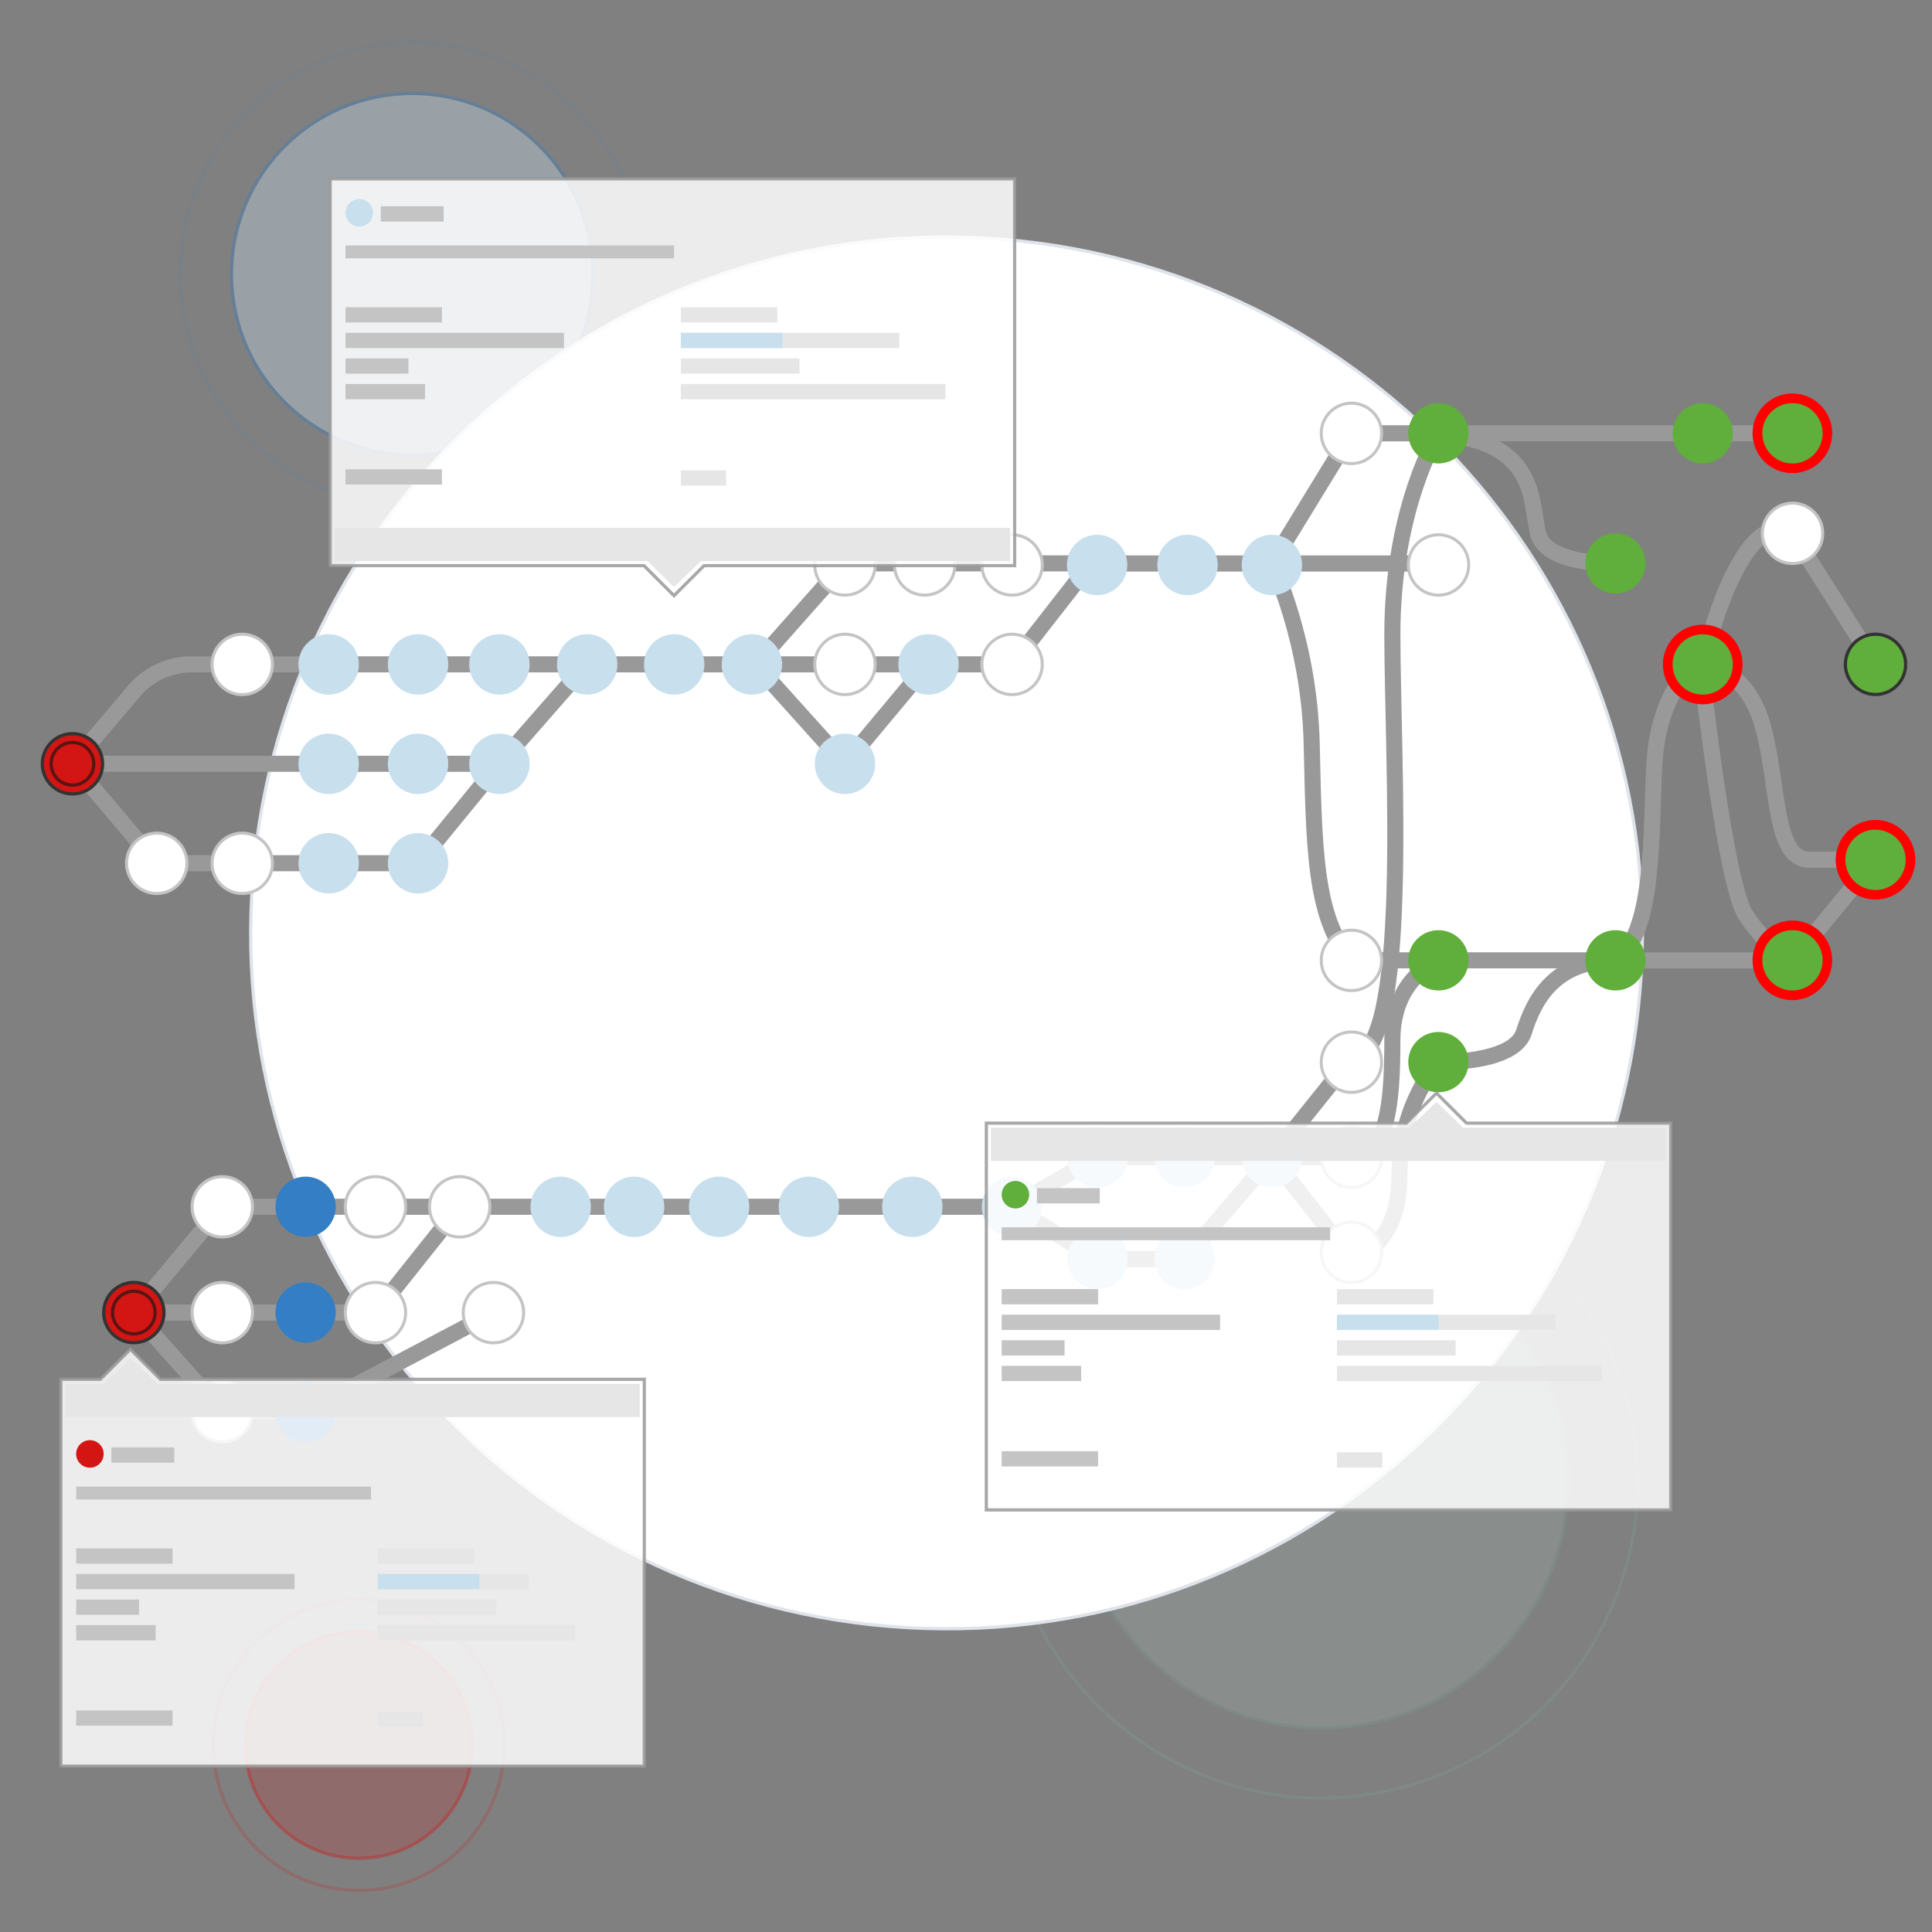
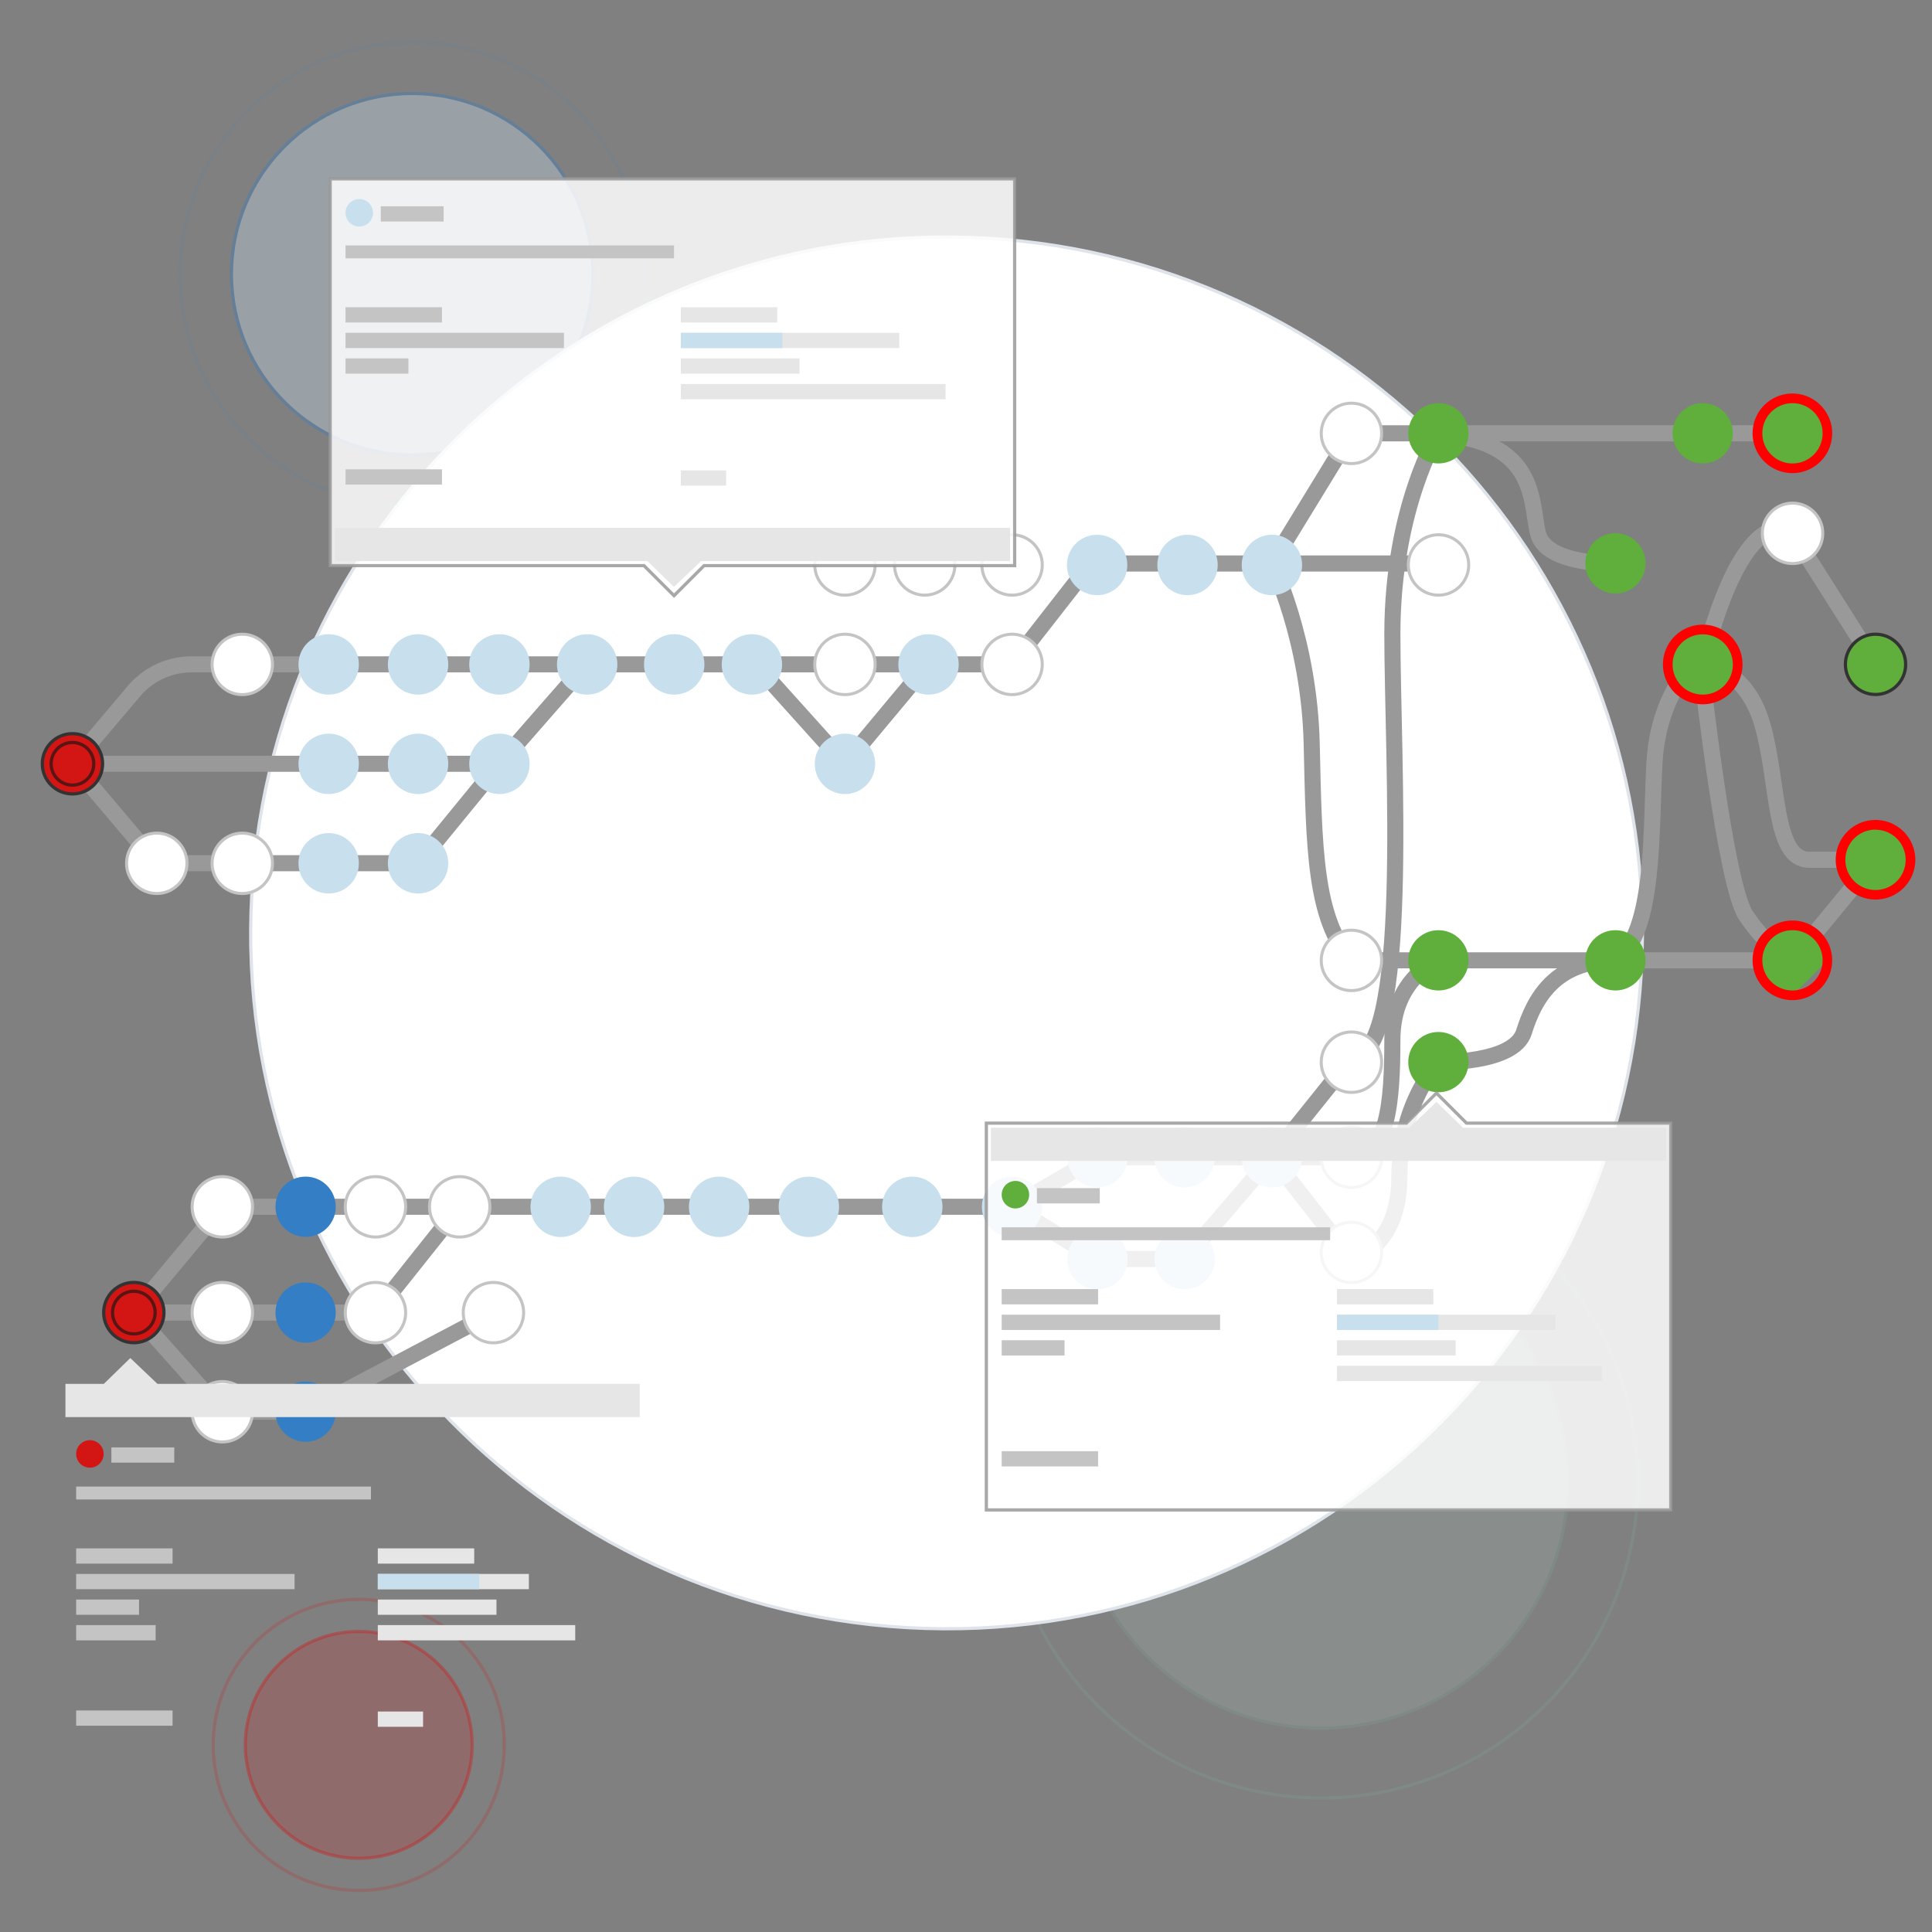
<svg xmlns="http://www.w3.org/2000/svg" xmlns:xlink="http://www.w3.org/1999/xlink" id="Layer_1" data-name="Layer 1" width="600" height="600" viewBox="0 0 600 600">
  <rect x="0" y="0" width="600" height="600" fill="#808080" stroke="none" />
  <defs>
    <symbol id="white_dot" data-name="white dot" viewBox="0 0 20.95 20.95">
      <circle cx="10.48" cy="10.48" r="9.98" style="fill: #fff;stroke: #c4c4c4;stroke-miterlimit: 10" />
    </symbol>
    <symbol id="blue_dot" data-name="blue dot" viewBox="0 0 19.95 19.95">
      <circle cx="9.98" cy="9.98" r="9.98" style="fill: #c8dfee" />
    </symbol>
  </defs>
  <g style="opacity: 0.35">
    <circle cx="128.01" cy="85.16" r="72.03" style="fill: none;stroke: #337ec5;stroke-miterlimit: 10;opacity: 0.25" />
    <circle cx="128.01" cy="85.16" r="56.13" style="fill: #c8dfee;stroke: #337ec5;stroke-miterlimit: 10" />
  </g>
  <g style="opacity: 0.15">
    <circle cx="410.32" cy="460.04" r="98.34" style="fill: none;stroke: #7cbfaa;stroke-miterlimit: 10" />
    <circle cx="410.32" cy="460.04" r="76.63" style="fill: #bddfd5;stroke: #7cbfaa;stroke-miterlimit: 10" />
  </g>
  <g style="opacity: 0.75">
    <circle cx="111.41" cy="541.89" r="45.2" style="fill: none;stroke: #d31513;stroke-miterlimit: 10;opacity: 0.25" />
    <circle cx="111.41" cy="541.89" r="35.22" style="fill: #d31513;fill-opacity: 0.25;stroke: #d31513;stroke-miterlimit: 10;stroke-opacity: 0.5" />
  </g>
  <path id="Path" d="M78.21,277.47c-6.8,119.2,84.4,221.2,203.5,228s221.2-84.4,228-203.5-84.4-221.2-203.5-228-221.3,84.3-228,203.5" style="fill: #fff;stroke: #dfe4eb" />
  <g>
    <polyline points="394.97 174.96 419.68 134.57 446.71 134.57" style="fill: none;stroke: #999;stroke-miterlimit: 10;stroke-width: 5px" />
-     <polyline points="338.72 174.96 262.39 174.96 234.61 206.32" style="fill: none;stroke: #999;stroke-miterlimit: 10;stroke-width: 5px" />
    <polyline points="182.32 206.08 155.08 237.2 22.5 237.2" style="fill: none;stroke: #999;stroke-miterlimit: 10;stroke-width: 5px" />
    <path d="M155.08,237.2l-25.27,30.88H48.66L22.5,237.2h0l19.13-22.59a23.46,23.46,0,0,1,17.9-8.29H314.28L338.72,175h108" style="fill: none;stroke: #999;stroke-miterlimit: 10;stroke-width: 5px" />
    <polyline points="234.61 206.32 262.39 237.2 288.34 206.08" style="fill: none;stroke: #999;stroke-miterlimit: 10;stroke-width: 5px" />
    <path d="M395,175s11.61,23.56,12.36,56,.86,54.07,12.35,67.28" style="fill: none;stroke: #999;stroke-miterlimit: 10;stroke-width: 5px" />
    <polyline points="153.22 407.63 94.91 438.41 69.02 438.41 41.56 407.63" style="fill: none;stroke: #999;stroke-miterlimit: 10;stroke-width: 5px" />
    <path d="M314.28,374.77,340.8,391h27.09L395,359.38,419.68,391s14.91-3.12,14.91-25.58,12.12-35.56,12.12-35.56,23.45.62,26.57-9.36,9.41-22.25,28.41-22.25h55L582.46,267H561.87c-11.23,0-9.36-23.91-14.56-42s-18.51-18.71-18.51-18.71,9-40.77,23.4-42" style="fill: none;stroke: #999;stroke-miterlimit: 10;stroke-width: 5px" />
    <path d="M446.71,298.24s-14.3,5.41-14.3,24.75-1.44,36.39-12.73,36.39H395" style="fill: none;stroke: #999;stroke-miterlimit: 10;stroke-width: 5px" />
    <path d="M446.71,134.57s-14.3,23.08-14.3,62.39,6,131.64-12.73,131.64L395,359.38H340.8l-26.52,15.39H69L41.56,407.63h75l26.16-32.86" style="fill: none;stroke: #999;stroke-miterlimit: 10;stroke-width: 5px" />
    <path d="M525.68,206.32s-10.6,9.72-11.85,30.28.37,53.42-12.14,61.64H422.43" style="fill: none;stroke: #999;stroke-miterlimit: 10;stroke-width: 5px" />
    <path d="M528.8,211.31s7.11,63.67,13.42,73,10,10.29,10,10.29" style="fill: none;stroke: #999;stroke-miterlimit: 10;stroke-width: 5px" />
    <line x1="582.46" y1="206.32" x2="556.67" y2="165.6" style="fill: none;stroke: #999;stroke-miterlimit: 10;stroke-width: 5px" />
    <line x1="556.67" y1="134.57" x2="451.02" y2="134.57" style="fill: none;stroke: #999;stroke-miterlimit: 10;stroke-width: 5px" />
    <path d="M501.69,175s-21.55.68-24.05-9.36.42-31-36.6-31" style="fill: none;stroke: #999;stroke-miterlimit: 10;stroke-width: 5px" />
    <use width="20.95" height="20.95" transform="translate(132.91 364.94) scale(0.94)" xlink:href="#white_dot" />
    <use width="20.95" height="20.95" transform="translate(436.89 165.6) scale(0.94)" xlink:href="#white_dot" />
    <use width="20.95" height="20.95" transform="translate(304.46 165.6) scale(0.94)" xlink:href="#white_dot" />
    <use width="20.95" height="20.95" transform="translate(277.32 165.6) scale(0.94)" xlink:href="#white_dot" />
    <use width="20.95" height="20.95" transform="translate(252.56 165.6) scale(0.94)" xlink:href="#white_dot" />
    <use width="20.95" height="20.95" transform="translate(65.39 196.49) scale(0.94)" xlink:href="#white_dot" />
    <use width="20.95" height="20.95" transform="translate(65.39 258.26) scale(0.94)" xlink:href="#white_dot" />
    <use width="20.95" height="20.95" transform="translate(38.83 258.26) scale(0.94)" xlink:href="#white_dot" />
    <use width="20.95" height="20.95" transform="translate(143.39 397.8) scale(0.94)" xlink:href="#white_dot" />
    <use width="20.95" height="20.95" transform="translate(106.75 364.94) scale(0.94)" xlink:href="#white_dot" />
    <use width="20.95" height="20.95" transform="translate(59.19 364.94) scale(0.94)" xlink:href="#white_dot" />
    <use width="20.95" height="20.95" transform="translate(59.19 397.8) scale(0.94)" xlink:href="#white_dot" />
    <use width="20.95" height="20.95" transform="translate(59.19 428.58) scale(0.94)" xlink:href="#white_dot" />
    <use width="20.95" height="20.95" transform="translate(106.75 397.8) scale(0.94)" xlink:href="#white_dot" />
    <use width="20.95" height="20.95" transform="translate(304.46 196.49) scale(0.94)" xlink:href="#white_dot" />
    <use width="20.95" height="20.95" transform="translate(252.56 196.49) scale(0.94)" xlink:href="#white_dot" />
    <use width="20.95" height="20.95" transform="translate(409.85 288.41) scale(0.94)" xlink:href="#white_dot" />
    <use width="20.95" height="20.95" transform="translate(409.85 320.02) scale(0.94)" xlink:href="#white_dot" />
    <use width="20.95" height="20.95" transform="translate(409.85 349.56) scale(0.94)" xlink:href="#white_dot" />
    <use width="20.95" height="20.95" transform="translate(409.85 379.09) scale(0.94)" xlink:href="#white_dot" />
    <use width="20.95" height="20.95" transform="translate(546.84 155.78) scale(0.94)" xlink:href="#white_dot" />
    <use width="20.95" height="20.95" transform="translate(409.85 124.74) scale(0.94)" xlink:href="#white_dot" />
    <circle cx="582.46" cy="206.32" r="9.36" style="fill: #60ae3b;stroke: #333;stroke-miterlimit: 10" />
    <circle cx="446.71" cy="134.57" r="9.36" style="fill: #60ae3b" />
    <circle cx="528.8" cy="134.57" r="9.36" style="fill: #60ae3b" />
    <circle cx="501.69" cy="174.96" r="9.36" style="fill: #60ae3b" />
    <circle cx="501.69" cy="298.24" r="9.36" style="fill: #60ae3b" />
    <circle cx="446.71" cy="298.24" r="9.36" style="fill: #60ae3b" />
    <circle cx="446.71" cy="329.85" r="9.36" style="fill: #60ae3b" />
    <use width="19.95" height="19.95" transform="translate(213.95 365.41) scale(0.94)" xlink:href="#blue_dot" />
    <use width="19.95" height="19.95" transform="translate(164.75 365.41) scale(0.94)" xlink:href="#blue_dot" />
    <use width="19.95" height="19.95" transform="translate(187.54 365.41) scale(0.94)" xlink:href="#blue_dot" />
    <use width="19.95" height="19.95" transform="translate(241.82 365.41) scale(0.94)" xlink:href="#blue_dot" />
    <use width="19.95" height="19.95" transform="translate(273.94 365.41) scale(0.94)" xlink:href="#blue_dot" />
    <use width="19.95" height="19.95" transform="translate(304.93 365.41) scale(0.94)" xlink:href="#blue_dot" />
    <use width="19.95" height="19.95" transform="translate(331.44 350.02) scale(0.94)" xlink:href="#blue_dot" />
    <use width="19.95" height="19.95" transform="translate(385.62 350.02) scale(0.94)" xlink:href="#blue_dot" />
    <use width="19.95" height="19.95" transform="translate(358.53 350.02) scale(0.94)" xlink:href="#blue_dot" />
    <use width="19.95" height="19.95" transform="translate(331.44 381.64) scale(0.94)" xlink:href="#blue_dot" />
    <use width="19.95" height="19.95" transform="translate(358.53 381.64) scale(0.94)" xlink:href="#blue_dot" />
    <use width="19.95" height="19.95" transform="translate(331.34 166.07) scale(0.94)" xlink:href="#blue_dot" />
    <use width="19.95" height="19.95" transform="translate(278.98 196.96) scale(0.94)" xlink:href="#blue_dot" />
    <use width="19.95" height="19.95" transform="translate(253.03 227.84) scale(0.94)" xlink:href="#blue_dot" />
    <use width="19.95" height="19.95" transform="translate(224.13 196.96) scale(0.94)" xlink:href="#blue_dot" />
    <use width="19.95" height="19.95" transform="translate(200 196.96) scale(0.94)" xlink:href="#blue_dot" />
    <use width="19.95" height="19.95" transform="translate(172.97 196.96) scale(0.94)" xlink:href="#blue_dot" />
    <use width="19.95" height="19.95" transform="translate(145.72 196.96) scale(0.94)" xlink:href="#blue_dot" />
    <use width="19.95" height="19.95" transform="translate(120.45 196.96) scale(0.94)" xlink:href="#blue_dot" />
    <use width="19.95" height="19.95" transform="translate(92.69 196.96) scale(0.94)" xlink:href="#blue_dot" />
    <use width="19.95" height="19.95" transform="translate(145.72 227.84) scale(0.94)" xlink:href="#blue_dot" />
    <use width="19.95" height="19.95" transform="translate(120.45 227.84) scale(0.94)" xlink:href="#blue_dot" />
    <use width="19.95" height="19.95" transform="translate(92.69 227.84) scale(0.94)" xlink:href="#blue_dot" />
    <use width="19.95" height="19.95" transform="translate(120.45 258.72) scale(0.94)" xlink:href="#blue_dot" />
    <use width="19.95" height="19.95" transform="translate(92.69 258.72) scale(0.94)" xlink:href="#blue_dot" />
    <use width="19.95" height="19.95" transform="translate(359.41 166.07) scale(0.94)" xlink:href="#blue_dot" />
    <use width="19.95" height="19.95" transform="translate(385.62 166.07) scale(0.94)" xlink:href="#blue_dot" />
    <circle cx="94.91" cy="374.77" r="9.36" style="fill: #337ec5" />
    <circle cx="94.91" cy="407.63" r="9.36" style="fill: #337ec5" />
    <circle cx="94.91" cy="438.41" r="9.36" style="fill: #337ec5" />
    <g>
      <circle cx="41.56" cy="407.63" r="9.36" style="fill: #d31513;stroke: #333;stroke-miterlimit: 10" />
      <circle cx="41.56" cy="407.63" r="6.62" style="fill: #d31513;stroke: #581513;stroke-miterlimit: 10" />
    </g>
    <g>
      <circle cx="22.5" cy="237.2" r="9.36" style="fill: #d31513;stroke: #333;stroke-miterlimit: 10" />
      <circle cx="22.5" cy="237.2" r="6.62" style="fill: #d31513;stroke: #581513;stroke-miterlimit: 10" />
    </g>
    <g>
      <path d="M528.8,217.17a10.86,10.86,0,1,1,10.86-10.85A10.87,10.87,0,0,1,528.8,217.17Z" style="fill: #60ae3b" />
      <path d="M528.8,197a9.36,9.36,0,1,1-9.36,9.36A9.36,9.36,0,0,1,528.8,197m0-3a12.36,12.36,0,1,0,12.36,12.36A12.37,12.37,0,0,0,528.8,194Z" style="fill: red" />
    </g>
    <g>
      <path d="M582.46,277.9A10.86,10.86,0,1,1,593.32,267,10.87,10.87,0,0,1,582.46,277.9Z" style="fill: #60ae3b" />
      <path d="M582.46,257.68A9.36,9.36,0,1,1,573.1,267a9.36,9.36,0,0,1,9.36-9.36m0-3A12.36,12.36,0,1,0,594.82,267a12.38,12.38,0,0,0-12.36-12.36Z" style="fill: red" />
    </g>
    <g>
-       <path d="M556.67,309.1a10.86,10.86,0,1,1,10.86-10.86A10.87,10.87,0,0,1,556.67,309.1Z" style="fill: #60ae3b" />
+       <path d="M556.67,309.1a10.86,10.86,0,1,1,10.86-10.86Z" style="fill: #60ae3b" />
      <path d="M556.67,288.88a9.36,9.36,0,1,1-9.36,9.36,9.36,9.36,0,0,1,9.36-9.36m0-3A12.36,12.36,0,1,0,569,298.24a12.37,12.37,0,0,0-12.36-12.36Z" style="fill: red" />
    </g>
    <g>
      <path d="M556.67,145.42a10.86,10.86,0,1,1,10.86-10.85A10.87,10.87,0,0,1,556.67,145.42Z" style="fill: #60ae3b" />
      <path d="M556.67,125.21a9.36,9.36,0,1,1-9.36,9.36,9.36,9.36,0,0,1,9.36-9.36m0-3A12.36,12.36,0,1,0,569,134.57a12.37,12.37,0,0,0-12.36-12.36Z" style="fill: red" />
    </g>
  </g>
  <g>
-     <polygon points="200.09 548.48 18.9 548.48 18.9 428.36 31.16 428.36 40.49 419.03 49.82 428.36 200.09 428.36 200.09 548.48" style="fill: #fff;stroke: #999;stroke-miterlimit: 10;opacity: 0.85" />
    <circle cx="27.92" cy="451.53" r="4.27" style="fill: #d31513" />
    <rect x="34.59" y="449.5" width="19.53" height="4.74" style="fill: #c4c4c4" />
    <rect x="23.65" y="461.67" width="91.56" height="4.01" style="fill: #c4c4c4" />
    <rect x="23.65" y="480.86" width="29.94" height="4.74" style="fill: #c4c4c4" />
    <rect x="23.65" y="531.2" width="29.94" height="4.74" style="fill: #c4c4c4" />
    <rect x="23.65" y="488.8" width="67.83" height="4.74" style="fill: #c4c4c4" />
    <rect x="23.65" y="496.75" width="19.53" height="4.74" style="fill: #c4c4c4" />
    <rect x="23.65" y="504.69" width="24.68" height="4.74" style="fill: #c4c4c4" />
    <rect x="117.33" y="480.86" width="29.94" height="4.74" style="fill: #e6e6e6" />
    <polygon points="198.67 429.78 48.9 429.78 40.47 421.75 32.24 429.78 20.32 429.78 20.32 440.09 198.67 440.09 198.67 429.78" style="fill: #e6e6e6" />
    <rect x="117.33" y="531.53" width="14.06" height="4.74" style="fill: #e6e6e6" />
    <rect x="117.33" y="488.8" width="46.92" height="4.74" style="fill: #e6e6e6" />
    <rect x="117.33" y="488.8" width="31.53" height="4.74" style="fill: #c8dfee" />
    <rect x="117.33" y="496.75" width="36.85" height="4.74" style="fill: #e6e6e6" />
    <rect x="117.33" y="504.69" width="61.31" height="4.74" style="fill: #e6e6e6" />
  </g>
  <g>
    <polygon points="306.32 468.92 518.87 468.92 518.87 348.8 455.44 348.8 446.11 339.47 436.78 348.8 306.32 348.8 306.32 468.92" style="fill: #fff;stroke: #999;stroke-miterlimit: 10;opacity: 0.85" />
    <circle cx="315.35" cy="371.02" r="4.27" style="fill: #60ae3b" />
    <rect x="322.02" y="368.99" width="19.53" height="4.74" style="fill: #c4c4c4" />
    <rect x="311.08" y="381.15" width="102.01" height="4.01" style="fill: #c4c4c4" />
    <rect x="311.08" y="400.34" width="29.94" height="4.74" style="fill: #c4c4c4" />
    <rect x="311.08" y="450.68" width="29.94" height="4.74" style="fill: #c4c4c4" />
    <rect x="311.08" y="408.29" width="67.83" height="4.74" style="fill: #c4c4c4" />
    <rect x="311.08" y="416.23" width="19.53" height="4.74" style="fill: #c4c4c4" />
-     <rect x="311.08" y="424.17" width="24.68" height="4.74" style="fill: #c4c4c4" />
    <rect x="415.21" y="400.34" width="29.94" height="4.74" style="fill: #e6e6e6" />
    <polygon points="307.74 350.22 437.7 350.22 446.13 342.19 454.36 350.22 517.46 350.22 517.46 360.53 307.74 360.53 307.74 350.22" style="fill: #e6e6e6" />
-     <rect x="415.21" y="451.01" width="14.06" height="4.74" style="fill: #e6e6e6" />
    <rect x="415.21" y="408.29" width="67.83" height="4.74" style="fill: #e6e6e6" />
    <rect x="415.21" y="408.29" width="31.53" height="4.74" style="fill: #c8dfee" />
    <rect x="415.21" y="416.23" width="36.85" height="4.74" style="fill: #e6e6e6" />
    <rect x="415.21" y="424.17" width="82.21" height="4.74" style="fill: #e6e6e6" />
  </g>
  <g>
    <polygon points="315.11 55.54 102.55 55.54 102.55 175.66 199.99 175.66 209.32 184.99 218.65 175.66 315.11 175.66 315.11 55.54" style="fill: #fff;stroke: #999;stroke-miterlimit: 10;opacity: 0.85" />
    <circle cx="111.58" cy="66.09" r="4.27" style="fill: #c8dfee" />
    <rect x="118.25" y="64.06" width="19.53" height="4.74" style="fill: #c4c4c4" />
    <rect x="107.31" y="76.22" width="102.01" height="4.01" style="fill: #c4c4c4" />
    <rect x="107.31" y="95.41" width="29.94" height="4.74" style="fill: #c4c4c4" />
    <rect x="107.31" y="145.75" width="29.94" height="4.74" style="fill: #c4c4c4" />
    <rect x="107.31" y="103.36" width="67.83" height="4.74" style="fill: #c4c4c4" />
    <rect x="107.31" y="111.3" width="19.53" height="4.74" style="fill: #c4c4c4" />
-     <rect x="107.31" y="119.25" width="24.68" height="4.74" style="fill: #c4c4c4" />
    <rect x="211.44" y="95.41" width="29.94" height="4.74" style="fill: #e6e6e6" />
    <polygon points="313.69 174.25 217.73 174.25 209.3 182.27 201.07 174.25 103.97 174.25 103.97 163.93 313.69 163.93 313.69 174.25" style="fill: #e6e6e6" />
    <rect x="211.44" y="146.08" width="14.06" height="4.74" style="fill: #e6e6e6" />
    <rect x="211.44" y="103.36" width="67.83" height="4.74" style="fill: #e6e6e6" />
    <rect x="211.44" y="103.36" width="31.53" height="4.74" style="fill: #c8dfee" />
    <rect x="211.44" y="111.3" width="36.85" height="4.74" style="fill: #e6e6e6" />
    <rect x="211.44" y="119.25" width="82.21" height="4.74" style="fill: #e6e6e6" />
  </g>
</svg>